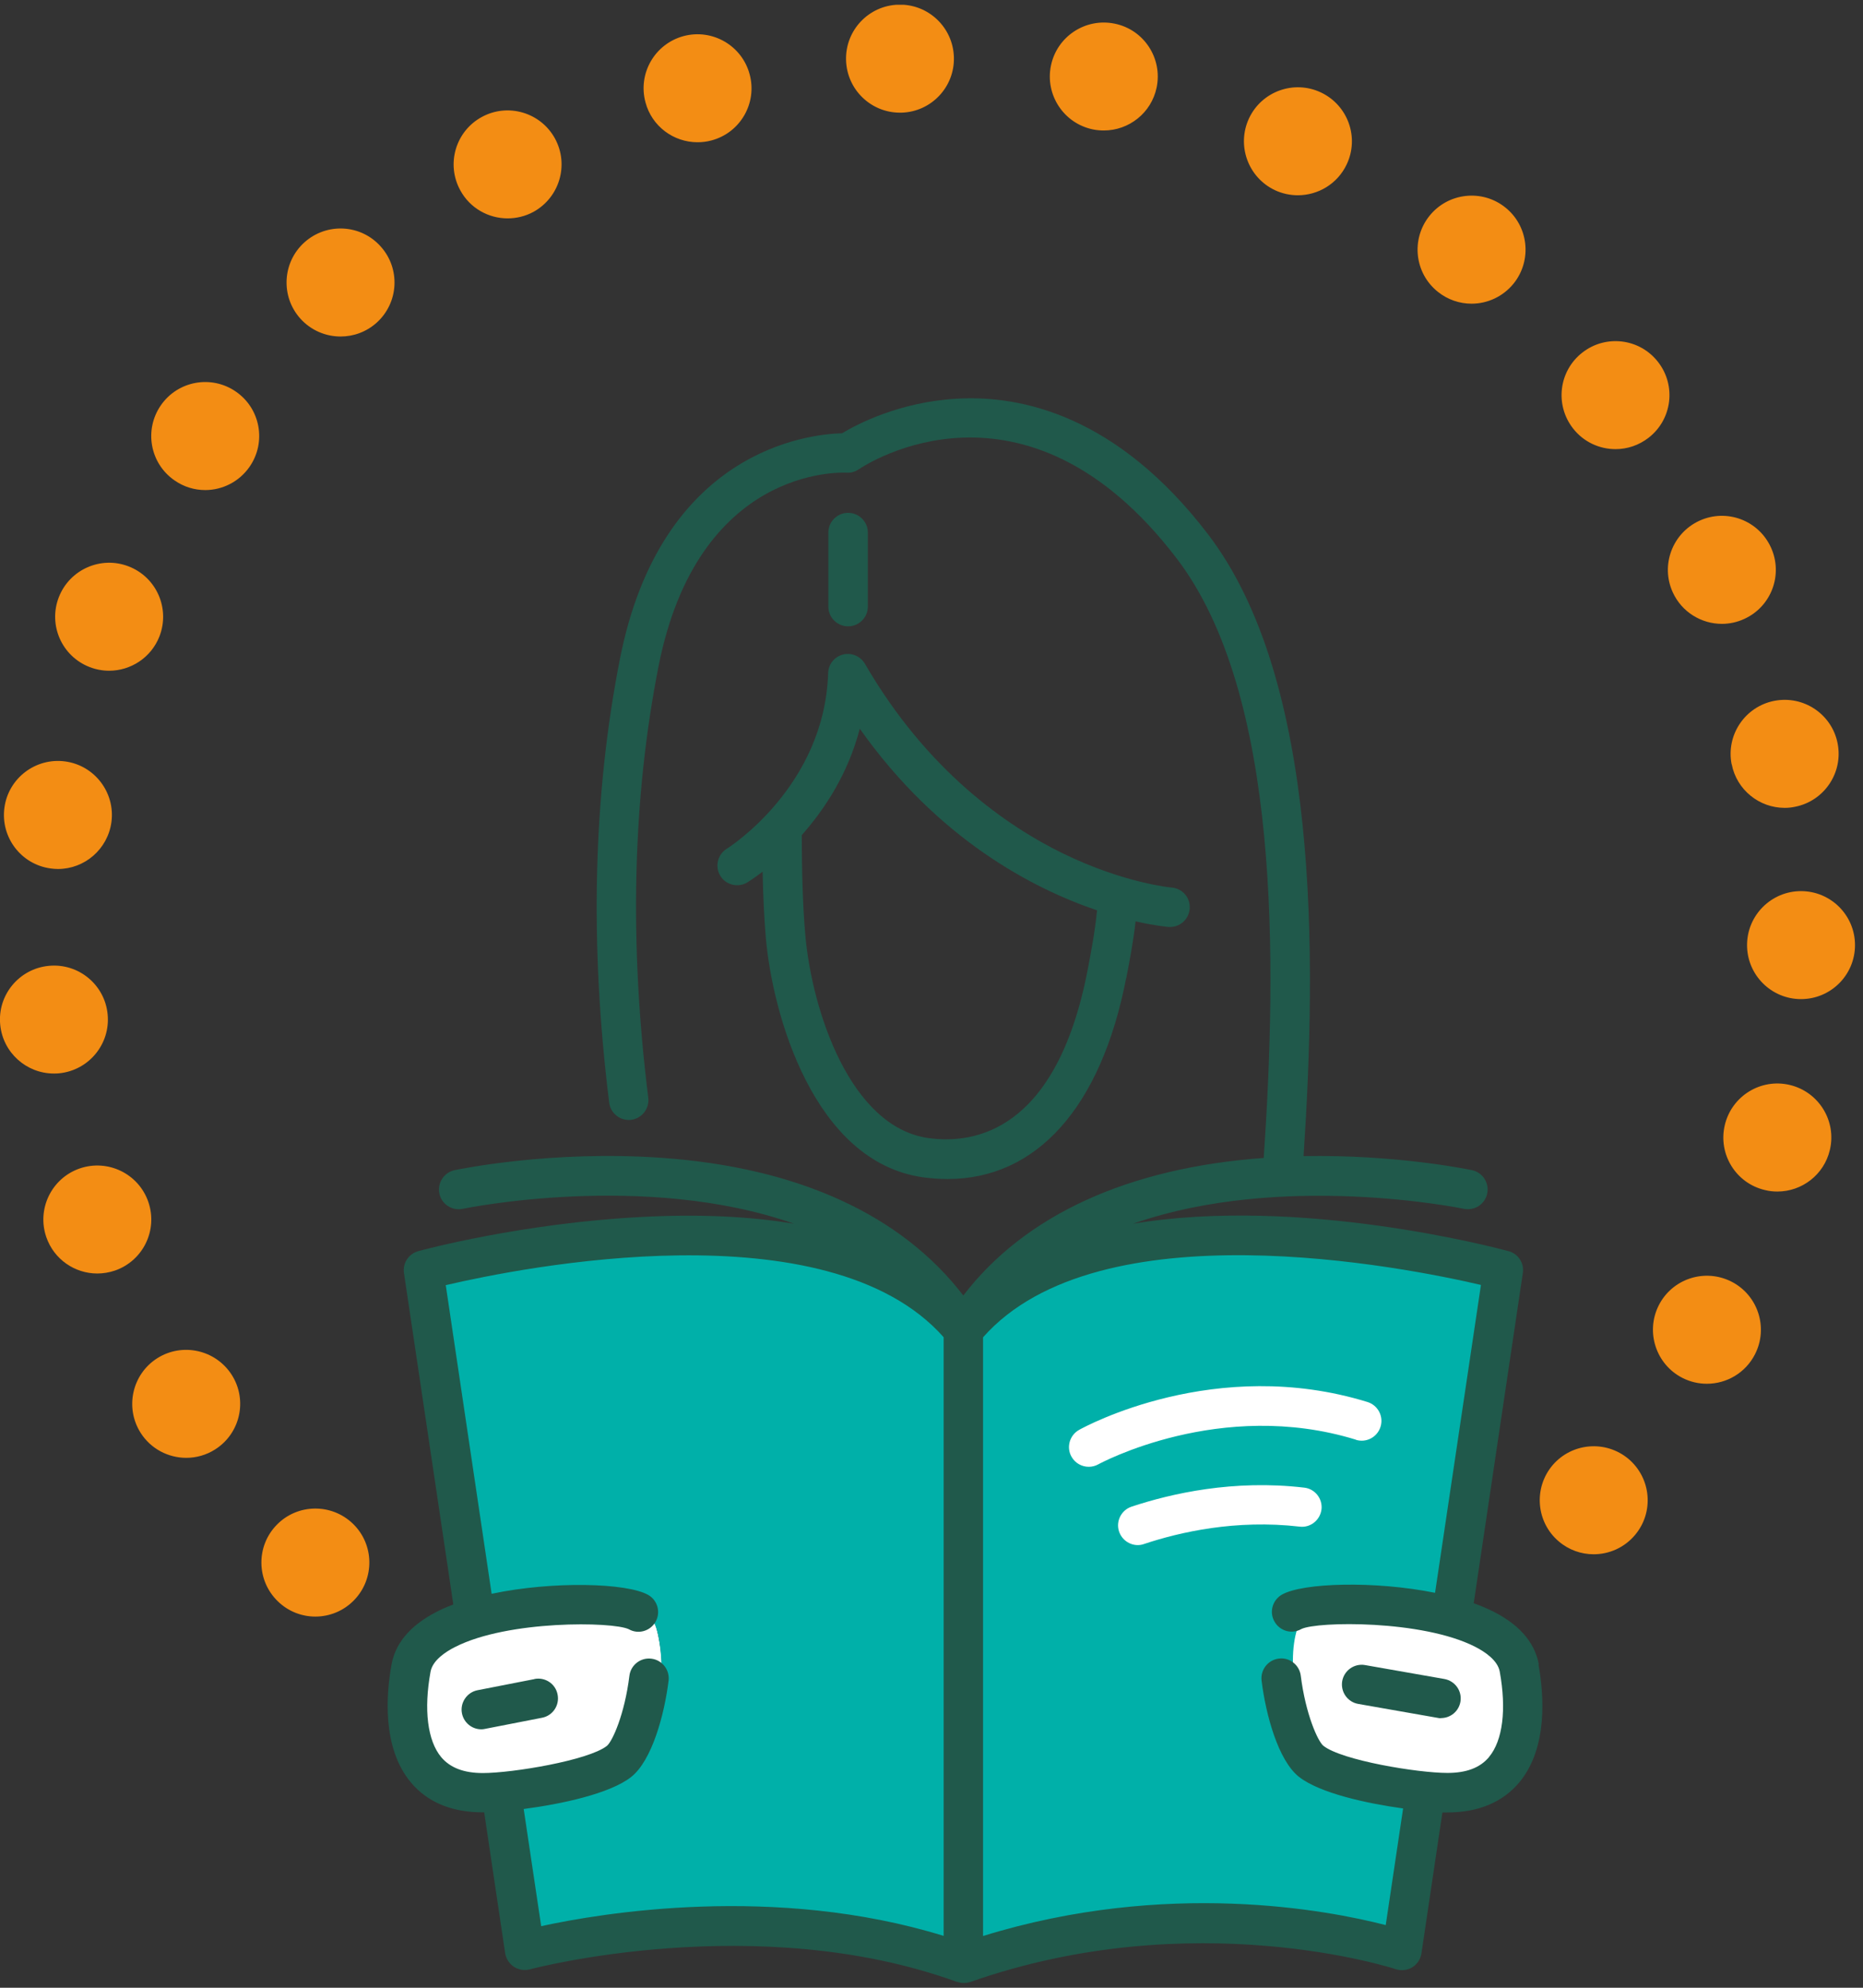
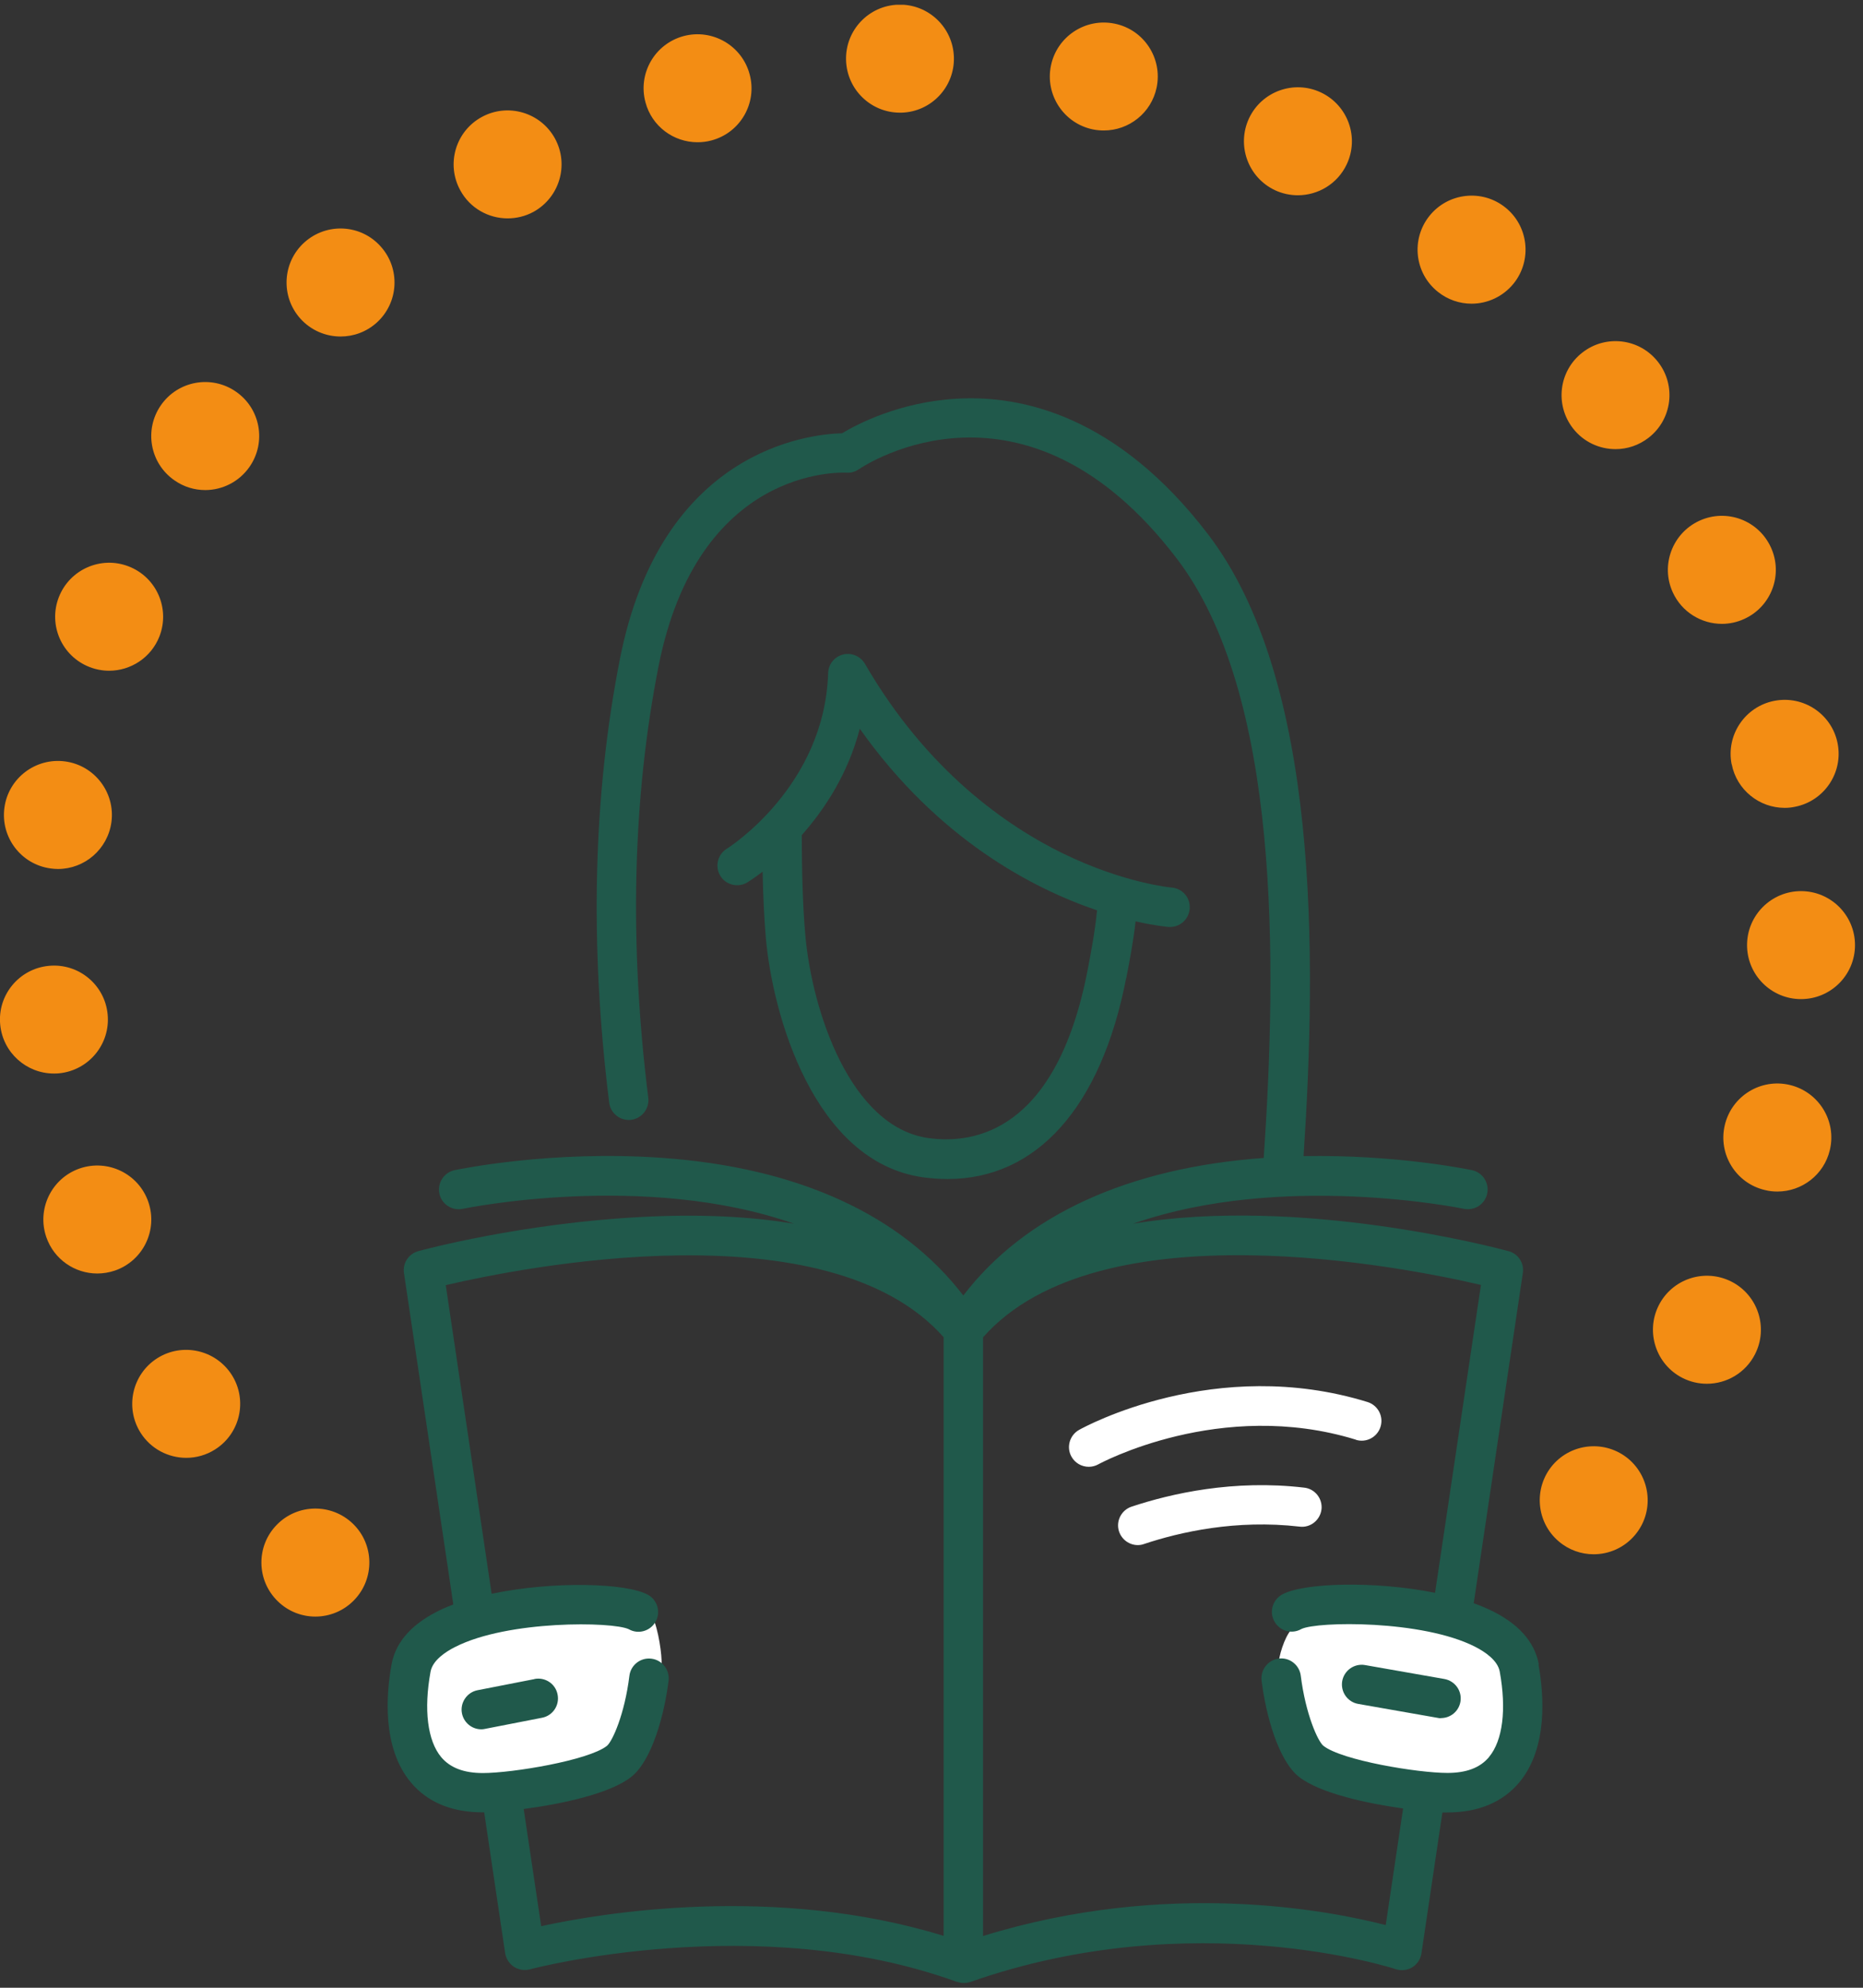
<svg xmlns="http://www.w3.org/2000/svg" width="195.0" height="208.0" viewBox="0.0 0.0 195.0 208.0" fill="none">
  <rect x="0.0" y="0.0" width="195.0" height="208.0" fill="#333333" stroke="none" />
  <g clip-path="url(#clip0_3779_10699)">
    <path d="M43.617 171.125C48.431 167.113 64.668 164.526 68.002 168.695C68.77 169.656 69.2 172.537 69.245 173.701C69.38 176.876 69.301 181.667 66.341 184.063C62.228 187.396 54.329 188.266 49.38 187.136C48.273 186.888 46.34 186.187 45.459 185.588C44.318 184.809 43.877 183.554 43.357 182.39C42.6 180.695 42.668 178.865 42.239 177.091C41.967 175.983 42.046 173.52 42.544 172.458C42.77 171.983 43.142 171.531 43.64 171.125H43.617Z" fill="white" />
    <path d="M136.433 169.713C141.688 167.566 156.908 169.442 158.954 173.725C159.428 174.719 159.146 177.216 158.931 178.188C158.321 180.855 157.168 184.821 153.948 186.087C149.485 187.838 142.162 186.618 137.959 184.448C137.021 183.962 135.439 182.911 134.772 182.188C133.925 181.25 133.812 180.098 133.608 179.013C133.303 177.42 133.801 175.917 133.812 174.335C133.812 173.34 134.456 171.318 135.134 170.561C135.439 170.222 135.88 169.939 136.422 169.713H136.433Z" fill="white" />
-     <path d="M153.632 168.074L157.733 132.502C157.733 132.502 115.89 122.977 101.495 140.627C87.099 122.965 45.278 132.773 45.278 132.773L51.03 168.085C51.03 168.085 66.454 166.187 68.443 169.78C69.674 172.006 69.878 181.893 66.296 184.515C63.844 186.3 54.126 188.854 54.126 188.854L56.194 202.741C56.194 202.741 78.963 196.786 100.737 204.685C125.145 196.097 148.242 204.278 148.242 204.278L150.773 187.182C150.773 187.182 139.993 187.317 137.733 183.227C134.806 177.927 134.659 170.752 136.705 168.865C138.75 166.966 153.632 168.085 153.632 168.085" fill="#00B0A9" />
    <path d="M150.829 179.793C150.716 179.793 150.592 179.793 150.479 179.759L142.174 178.301C141.044 178.109 140.298 177.036 140.49 175.906C140.693 174.787 141.767 174.041 142.874 174.233L151.18 175.691C152.31 175.894 153.055 176.957 152.863 178.075C152.683 179.081 151.824 179.781 150.829 179.781" fill="#20594B" />
    <path d="M117.891 102.344L117.913 102.219C118.252 100.468 118.625 98.513 118.862 96.411C120.84 96.863 122.105 96.976 122.309 96.999C122.365 96.999 122.422 96.999 122.467 96.999C123.54 96.999 124.433 96.185 124.523 95.101C124.625 93.959 123.778 92.965 122.636 92.875C122.591 92.875 117.665 92.423 111.28 89.315C105.416 86.456 97.043 80.694 90.534 69.462C90.071 68.671 89.144 68.264 88.24 68.49C87.347 68.716 86.703 69.507 86.681 70.433C86.308 82.343 76.217 88.728 76.082 88.807C75.11 89.406 74.805 90.671 75.392 91.643C75.98 92.615 77.257 92.92 78.228 92.332C78.33 92.264 78.94 91.891 79.822 91.214C79.878 93.858 79.991 96.174 80.161 98.14C80.85 106.107 85.166 121.587 96.602 123.192C97.483 123.316 98.342 123.373 99.189 123.373C108.512 123.373 115.258 115.858 117.879 102.333M97.189 119.09C88.975 117.949 84.974 105.711 84.285 97.779C84.048 95.033 83.924 91.541 83.924 87.383C86.274 84.728 88.749 81.032 89.992 76.253C98.218 87.869 108.161 92.999 114.828 95.259C114.614 97.44 114.218 99.553 113.857 101.417L113.834 101.542C110.568 118.378 102.003 119.757 97.189 119.09Z" fill="#20594B" />
    <path d="M141.914 150.662C143.01 151.001 144.162 150.391 144.501 149.295C144.84 148.21 144.23 147.046 143.134 146.707C127.224 141.803 113.517 149.306 112.952 149.623C111.958 150.176 111.596 151.442 112.15 152.425C112.523 153.103 113.235 153.487 113.958 153.487C114.297 153.487 114.636 153.408 114.964 153.227C115.088 153.159 127.744 146.278 141.925 150.651" fill="white" />
    <path d="M138.32 157.962C138.456 156.832 137.642 155.792 136.512 155.668C129.122 154.798 122.602 156.278 118.444 157.657C117.359 158.018 116.772 159.194 117.133 160.267C117.427 161.126 118.229 161.68 119.088 161.68C119.303 161.68 119.529 161.646 119.744 161.567C123.506 160.312 129.382 158.979 136.026 159.747C137.156 159.894 138.185 159.069 138.32 157.939" fill="white" />
    <path d="M55.945 175.701L49.99 176.865C48.871 177.08 48.137 178.176 48.352 179.283C48.544 180.266 49.403 180.956 50.374 180.956C50.499 180.956 50.646 180.944 50.77 180.911L56.736 179.747C57.855 179.532 58.589 178.447 58.363 177.317C58.149 176.199 57.075 175.475 55.945 175.69" fill="#20594B" />
    <path d="M161.067 174.165C160.626 171.747 158.852 169.792 155.778 168.38C155.304 168.165 154.795 167.95 154.253 167.769L159.394 133.215C159.553 132.175 158.908 131.181 157.892 130.921C156.66 130.582 136.094 125.135 118.602 128.051C134.185 122.593 152.965 126.435 153.213 126.491C154.343 126.717 155.428 126.017 155.665 124.898C155.903 123.791 155.191 122.683 154.072 122.446C153.711 122.378 146.162 120.796 136.445 120.977C137.834 99.96 138.106 71.145 126.433 55.891C116.93 43.472 106.884 41.325 100.15 41.721C94.127 42.06 89.675 44.41 88.138 45.337C84.613 45.427 69.2 47.111 64.895 68.919C62.081 83.157 61.697 98.796 63.765 115.384C63.889 116.423 64.782 117.192 65.81 117.192C65.889 117.192 65.979 117.192 66.058 117.18C67.189 117.034 67.991 116.005 67.855 114.875C65.844 98.728 66.205 83.53 68.929 69.722C73.053 48.84 87.957 49.438 88.602 49.461C89.065 49.495 89.494 49.371 89.856 49.122C89.878 49.122 89.89 49.099 89.901 49.099C90.602 48.625 107.269 37.653 123.145 58.41C134.06 72.682 133.654 100.785 132.275 121.169C118.06 122.198 107.269 127.158 100.828 135.565C94.364 127.136 83.539 122.164 69.268 121.158C57.674 120.333 48.002 122.367 47.583 122.446C46.476 122.683 45.753 123.791 45.99 124.898C46.227 126.017 47.324 126.729 48.442 126.491C48.713 126.435 67.505 122.57 83.11 128.051C78.409 127.271 73.064 127.023 67.064 127.35C54.657 127.994 44.216 130.797 43.787 130.921C42.781 131.192 42.126 132.175 42.284 133.215L47.448 167.894C47.041 168.052 46.645 168.21 46.273 168.38C43.21 169.803 41.425 171.747 40.984 174.165C40.431 177.205 39.956 182.855 42.996 186.504C44.736 188.584 47.278 189.646 50.533 189.646H50.68L52.872 204.369C52.962 204.946 53.29 205.465 53.787 205.804C54.273 206.121 54.883 206.222 55.459 206.076C55.685 206.008 79.245 199.804 100.127 207.375C100.139 207.375 100.15 207.375 100.172 207.375C100.252 207.398 100.331 207.42 100.41 207.443C100.444 207.443 100.466 207.454 100.5 207.465C100.613 207.488 100.726 207.499 100.839 207.499C100.873 207.499 100.896 207.499 100.918 207.499C100.997 207.499 101.076 207.499 101.167 207.488C101.201 207.488 101.235 207.465 101.269 207.465C101.348 207.443 101.427 207.432 101.494 207.409C101.494 207.409 101.517 207.409 101.528 207.409C124.93 199.171 145.891 205.985 146.083 206.053C146.66 206.245 147.304 206.177 147.823 205.861C148.343 205.544 148.694 205.002 148.784 204.392L150.976 189.657C151.157 189.657 151.338 189.657 151.485 189.657C154.739 189.657 157.27 188.595 159.021 186.516C162.061 182.866 161.587 177.227 161.033 174.176M98.771 202.573C81.099 197.126 62.906 200.188 56.646 201.556L54.815 189.295C58.702 188.787 63.844 187.702 66.07 185.939C68.239 184.222 69.539 179.442 69.98 175.871C70.115 174.741 69.313 173.702 68.183 173.566C67.053 173.419 66.013 174.233 65.878 175.363C65.38 179.397 64.092 182.244 63.516 182.696C61.584 184.211 53.629 185.533 50.544 185.533C48.544 185.533 47.12 184.979 46.182 183.872C44.747 182.154 44.34 178.9 45.064 174.933C45.278 173.758 46.589 172.866 47.651 172.335C53.177 169.521 64.126 169.679 65.81 170.481C66.793 171.046 68.047 170.696 68.612 169.713C69.177 168.73 68.838 167.464 67.855 166.899C65.652 165.634 57.889 165.419 51.459 166.775L46.657 134.48C54.567 132.627 86.624 126.209 98.771 139.927V202.584V202.573ZM155.858 183.86C154.92 184.979 153.496 185.521 151.496 185.521C148.411 185.521 140.456 184.211 138.524 182.685C137.947 182.233 136.659 179.386 136.151 175.352C136.015 174.222 134.976 173.408 133.857 173.555C132.727 173.69 131.913 174.73 132.049 175.86C132.49 179.431 133.789 184.211 135.959 185.928C138.128 187.634 143.021 188.708 146.863 189.239L145.044 201.443C138.998 199.883 122.139 196.64 102.896 202.584V139.938C115.032 126.198 147.1 132.605 155.01 134.458L150.208 166.673C143.857 165.396 136.343 165.622 134.173 166.865C133.179 167.442 132.829 168.707 133.405 169.69C133.97 170.685 135.224 171.035 136.219 170.459C137.891 169.656 148.852 169.498 154.389 172.312C155.451 172.854 156.762 173.747 156.976 174.911C157.699 178.877 157.293 182.131 155.858 183.849" fill="#20594B" />
-     <path d="M88.77 65.54C89.912 65.54 90.838 64.614 90.838 63.472V55.732C90.838 54.591 89.912 53.664 88.77 53.664C87.629 53.664 86.703 54.591 86.703 55.732V63.472C86.703 64.614 87.629 65.54 88.77 65.54Z" fill="#20594B" />
    <path d="M29.074 167.555C26.837 165.386 26.78 161.804 28.961 159.567C31.131 157.329 34.713 157.284 36.95 159.454C39.187 161.623 39.233 165.205 37.063 167.442C35.956 168.584 34.487 169.16 33.006 169.16C31.594 169.16 30.17 168.629 29.074 167.555ZM163.157 161.295C160.784 159.284 160.49 155.713 162.501 153.329C164.524 150.956 168.084 150.662 170.468 152.674C172.841 154.696 173.146 158.256 171.123 160.64C170.005 161.962 168.411 162.64 166.807 162.64C165.518 162.64 164.219 162.199 163.157 161.295ZM14.723 149.939C13.051 147.306 13.819 143.815 16.452 142.131C19.085 140.459 22.577 141.238 24.26 143.871C25.933 146.504 25.153 149.996 22.52 151.668C21.582 152.267 20.532 152.549 19.492 152.549C17.628 152.549 15.797 151.623 14.723 149.939ZM176.106 144.188C173.327 142.775 172.219 139.374 173.62 136.594C175.033 133.803 178.434 132.696 181.225 134.108C184.005 135.521 185.112 138.922 183.7 141.702C182.705 143.668 180.717 144.798 178.66 144.798C177.801 144.798 176.931 144.606 176.106 144.188ZM4.847 129.453C3.83 126.503 5.401 123.283 8.35 122.266C11.3 121.26 14.509 122.82 15.526 125.769C16.543 128.73 14.972 131.939 12.023 132.956C11.413 133.159 10.791 133.261 10.181 133.261C7.842 133.261 5.65 131.792 4.847 129.453ZM184.728 124.526C181.688 123.814 179.813 120.763 180.536 117.724C181.259 114.684 184.31 112.808 187.338 113.531C190.378 114.255 192.254 117.305 191.531 120.334C190.92 122.933 188.604 124.684 186.039 124.684C185.609 124.684 185.169 124.639 184.728 124.526ZM0.022 107.226C-0.283 104.13 2 101.362 5.107 101.068C8.203 100.763 10.972 103.034 11.266 106.141C11.571 109.249 9.288 112.006 6.192 112.311C6 112.334 5.819 112.334 5.638 112.334C2.768 112.334 0.305 110.153 0.022 107.226ZM182.864 98.898C182.864 95.779 185.395 93.248 188.513 93.248C191.632 93.248 194.163 95.779 194.163 98.898C194.163 102.017 191.632 104.548 188.513 104.548C185.395 104.548 182.864 102.017 182.864 98.898ZM5.299 90.875C2.203 90.457 0.045 87.61 0.463 84.514C0.881 81.429 3.729 79.259 6.825 79.677C9.91 80.095 12.079 82.943 11.661 86.039C11.266 88.875 8.848 90.932 6.068 90.932C5.808 90.932 5.559 90.909 5.299 90.875ZM181.259 79.971H181.248C180.649 76.909 182.649 73.937 185.711 73.338C188.773 72.739 191.745 74.728 192.344 77.79C192.943 80.853 190.943 83.824 187.881 84.423C187.519 84.502 187.158 84.536 186.796 84.536C184.152 84.536 181.779 82.66 181.259 79.971ZM9.379 69.801C6.463 68.671 5.028 65.394 6.158 62.49C7.288 59.586 10.565 58.14 13.469 59.27C16.384 60.4 17.82 63.677 16.69 66.592C15.819 68.818 13.684 70.186 11.424 70.186C10.746 70.186 10.045 70.061 9.379 69.801ZM175.089 61.982C173.79 59.146 175.044 55.79 177.88 54.49C180.717 53.191 184.061 54.434 185.361 57.281C186.66 60.117 185.417 63.462 182.581 64.762C181.824 65.112 181.022 65.281 180.231 65.281C178.095 65.281 176.039 64.061 175.089 61.982ZM18.26 50.264C15.695 48.49 15.062 44.976 16.837 42.411C18.61 39.846 22.136 39.202 24.701 40.987C27.266 42.761 27.899 46.275 26.125 48.84C25.029 50.422 23.266 51.281 21.481 51.281C20.362 51.281 19.243 50.953 18.26 50.264ZM164.648 44.829C162.727 42.366 163.157 38.818 165.62 36.897C168.072 34.976 171.62 35.405 173.541 37.868C175.462 40.32 175.033 43.868 172.581 45.789C171.541 46.603 170.321 46.998 169.101 46.998C167.417 46.998 165.756 46.253 164.648 44.829ZM31.436 33.337C29.357 31.021 29.549 27.439 31.865 25.36C34.193 23.269 37.764 23.461 39.843 25.789C41.933 28.105 41.741 31.676 39.425 33.767C38.34 34.738 36.995 35.213 35.651 35.213C34.102 35.213 32.554 34.58 31.436 33.337ZM150.501 30.535C148.06 28.591 147.665 25.032 149.62 22.591C151.563 20.162 155.123 19.755 157.563 21.71C159.993 23.653 160.388 27.213 158.445 29.653C157.326 31.043 155.688 31.778 154.027 31.778C152.795 31.778 151.541 31.371 150.501 30.535ZM48.171 19.902C46.679 17.167 47.685 13.732 50.431 12.241C53.165 10.749 56.6 11.766 58.092 14.5C59.583 17.246 58.566 20.67 55.832 22.173C54.973 22.636 54.047 22.851 53.131 22.851C51.131 22.851 49.188 21.789 48.171 19.902ZM133.45 19.902C130.625 18.568 129.416 15.201 130.738 12.376C132.071 9.551 135.439 8.342 138.264 9.675C141.077 11.009 142.298 14.365 140.964 17.19C140.004 19.235 137.97 20.433 135.845 20.433C135.043 20.433 134.218 20.263 133.45 19.902ZM67.561 10.704C66.747 7.687 68.533 4.591 71.55 3.777C74.556 2.975 77.663 4.76 78.465 7.777C79.279 10.783 77.493 13.89 74.477 14.693C73.991 14.828 73.493 14.885 73.007 14.885C70.51 14.885 68.228 13.223 67.561 10.704ZM114.387 13.54C111.336 12.907 109.37 9.913 110.003 6.862C110.636 3.811 113.619 1.845 116.681 2.477C119.732 3.099 121.698 6.093 121.065 9.156C120.512 11.822 118.161 13.653 115.54 13.653C115.156 13.653 114.771 13.619 114.387 13.54ZM88.556 6.297C88.466 3.178 90.918 0.579 94.036 0.489C97.155 0.398 99.754 2.862 99.844 5.98C99.935 9.099 97.483 11.698 94.364 11.789H94.195C91.155 11.789 88.646 9.37 88.556 6.297Z" fill="#F38D14" />
  </g>
  <defs>
    <clipPath id="clip0_3779_10699">
      <rect width="194.175" height="207" fill="white" transform="translate(0 0.5)" />
    </clipPath>
  </defs>
</svg>